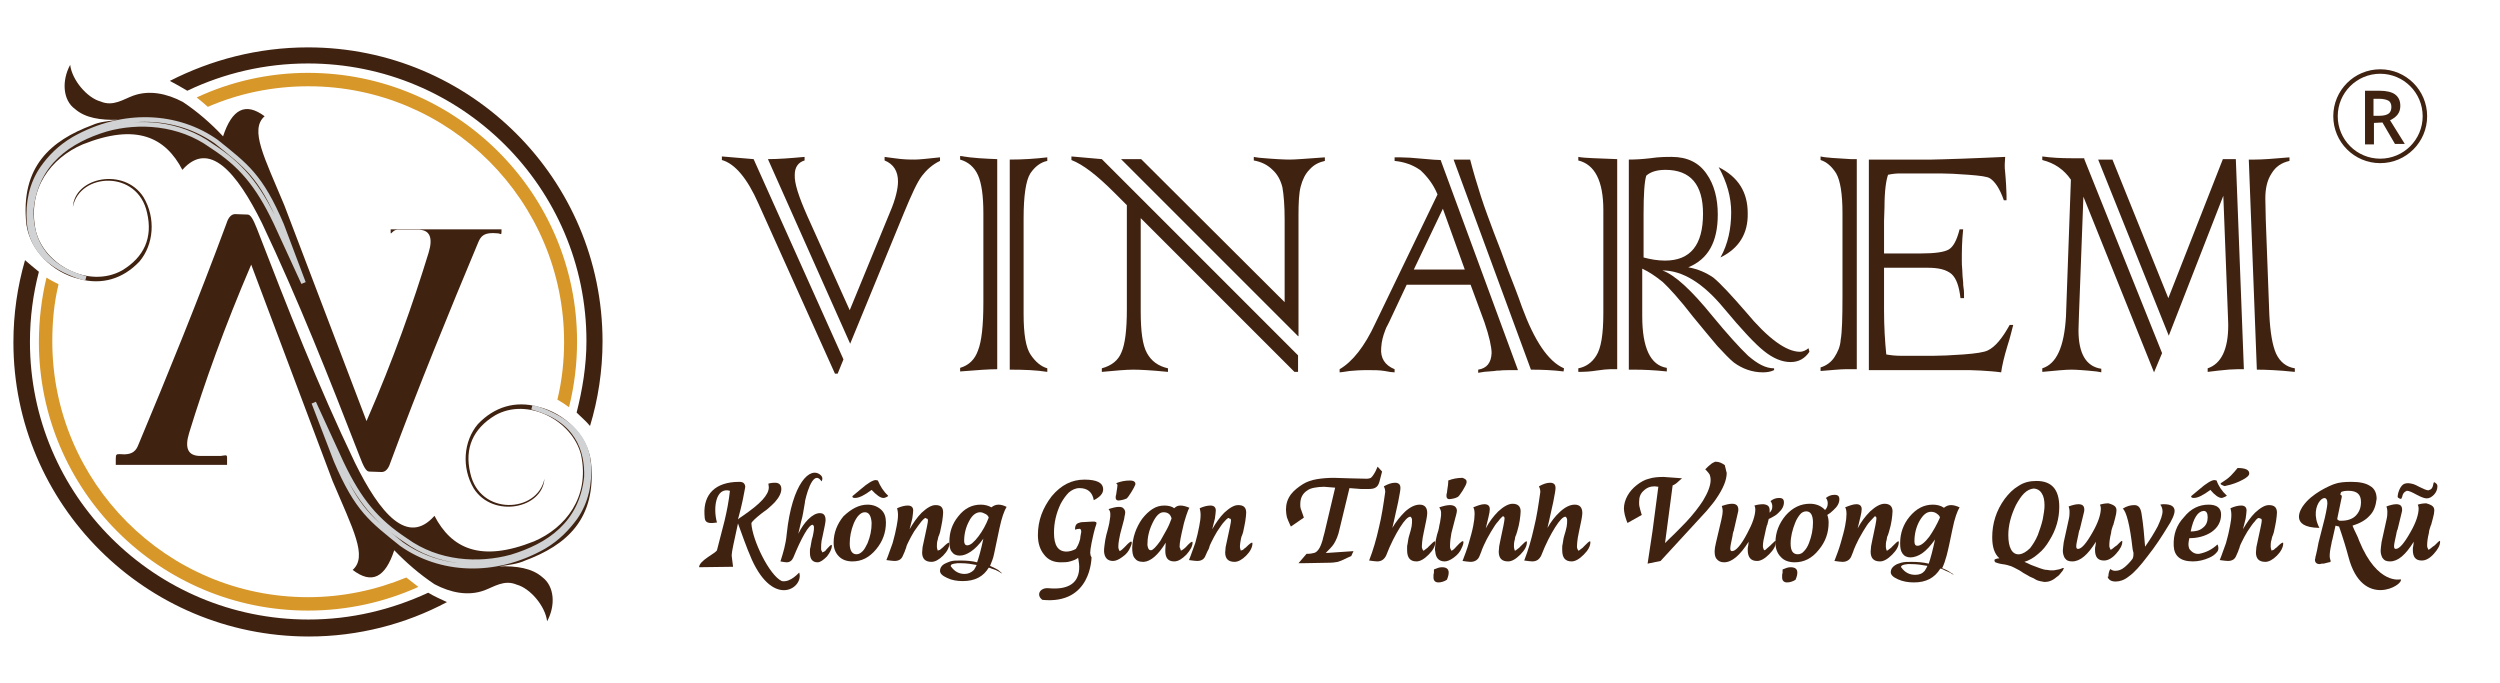
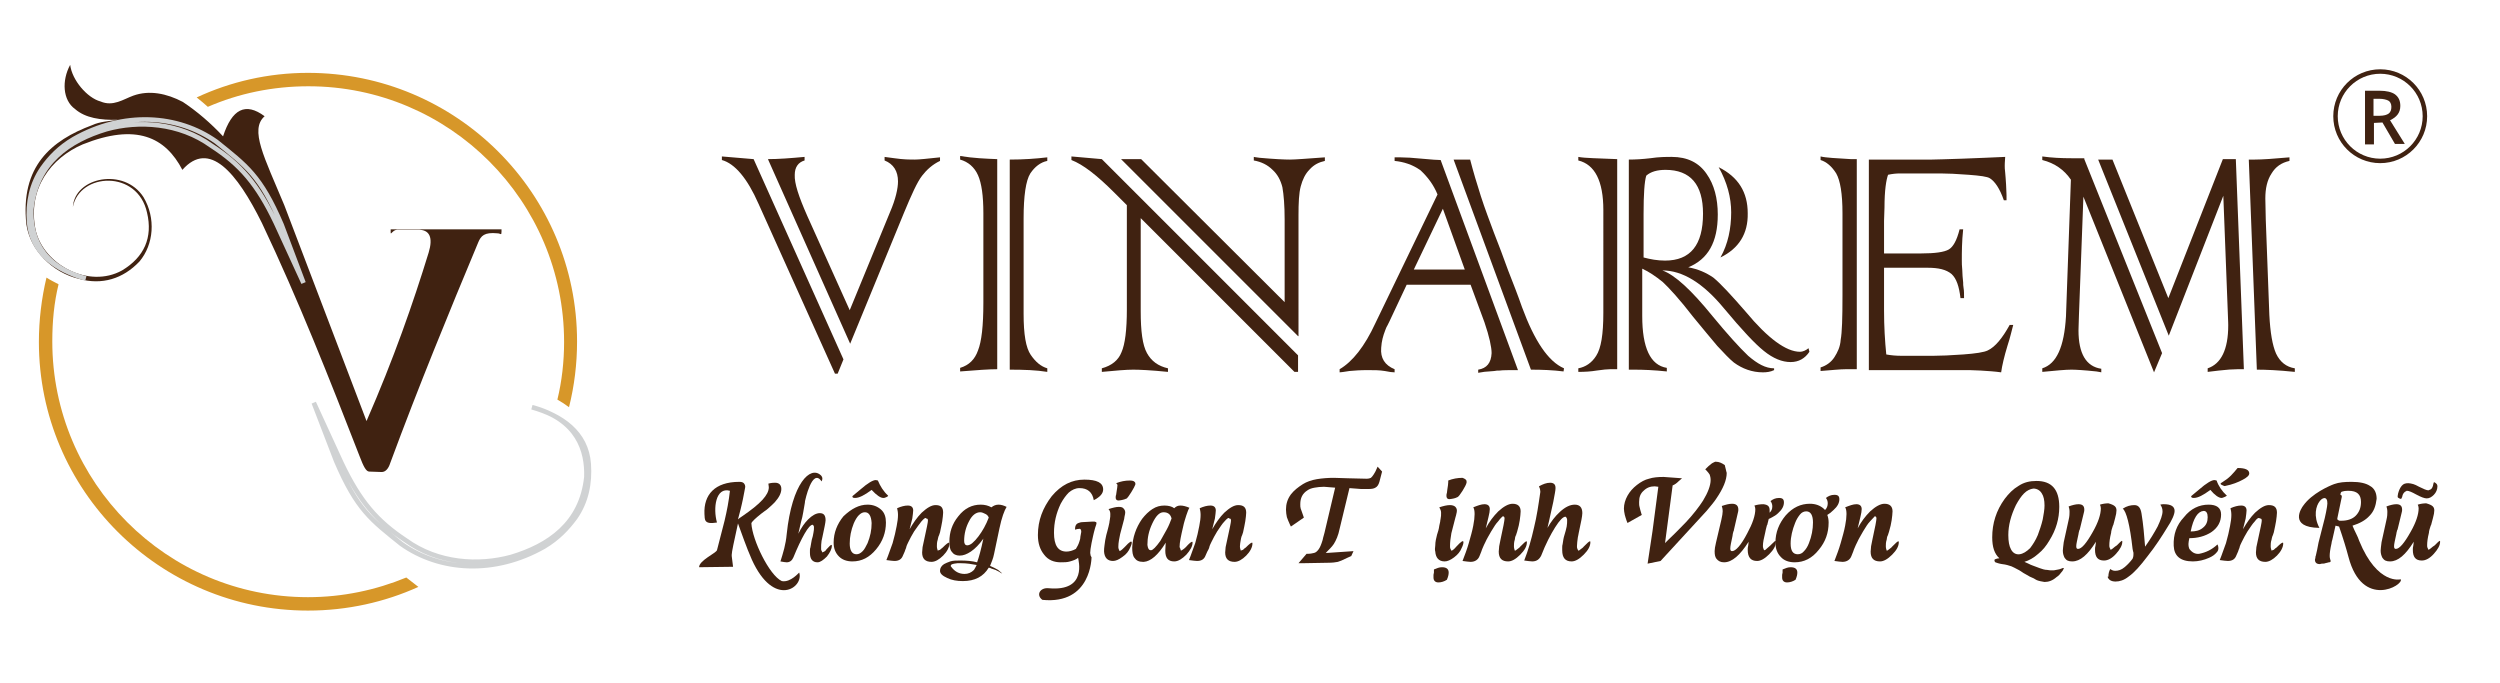
<svg xmlns="http://www.w3.org/2000/svg" version="1.1" id="Layer_1" x="0px" y="0px" viewBox="0 0 559.3 152.9" style="enable-background:new 0 0 559.3 152.9;" xml:space="preserve">
  <style type="text/css">
	.st0{fill:#402211;}
	.st1{fill:none;stroke:#D0D2D3;stroke-width:1.039;stroke-miterlimit:10;}
	.st2{fill:#D79729;}
	.st3{enable-background:new    ;}
	.st4{fill:none;stroke:#402211;stroke-miterlimit:10;}
</style>
  <g>
-     <path class="st0" d="M50.8,104H25.9v-1.4c0-1,0.2-1,0.9-1c3,0.3,3.7-0.9,4.2-2.2c6.6-15.8,13.3-32.2,19.7-49.5c0.4-1.3,1.1-2,1.9-2   l2.8,0.1c0.7,0,1.3,1.2,2.1,3.2c6.8,17.6,13.6,35,21.9,52.3c5.6,11.4,11.8,18.7,17.8,11.9c3.8,7.3,10.3,10.5,22.3,5.7   c7-3,12.5-9.9,10.5-19.3c-1.9-7.7-11.9-13-19.2-8.9c-5,3-6.9,7.4-5.6,12.9c2.1,9.7,15.1,9,16.6,1.3c-0.4,6.7-11.5,8.9-15.8,2.2   c-2.8-4.7-2.3-10.6,0.9-14.4c3.7-3.9,8.4-5.3,13.5-3.9c6,1.4,11,6.5,11.8,12.2c1.4,13-5.6,18.8-14.7,22.2c-1.7,0.8-3.8,1-5.8,1.3   c3.9-0.1,7.3,0.4,9.6,2.4c2.8,2.1,3,6.4,1.1,9.9c-0.4-3.4-3.8-7.4-6.8-8.2c-2.8-1.2-5.1,0.5-7.3,1.3c-3.6,1.3-7.5,0.5-11.1-1.4   c-3.3-2.2-6.3-4.8-9-7.6c-2,6.1-5,7.7-9.3,4.4c3.4-3,0.1-9-4.5-19.9L56.2,59.2c-6,14-10.4,26.3-13.9,37.7c-1,3.3-0.3,5.1,2.5,5.1   h4.6c1-0.1,1.4-0.4,1.4,0.4C50.8,102.3,50.8,104,50.8,104z" />
    <path class="st1" d="M119,91.1c6.7,1.9,12.2,5.7,12.7,12.7c0.3,4.3-0.5,8.4-3,12c-1.7,2.3-3.8,4.6-7,6.5   c-11.1,6.3-23.3,5.5-31.9-0.6c-6.7-5.4-9.9-7.6-14.6-18.6l-5-13l6.2,13.5c4.1,8.6,7.9,13,14.4,17.3c7.2,5.2,16.3,5.7,23.6,3.7   c8.3-2.5,15.7-7.4,16.8-17.9C131.4,100.9,129.3,93.8,119,91.1L119,91.1z" />
    <path class="st0" d="M87.4,51.3h24.8v0.5c0,1-0.2,0.4-0.9,0.4c-3-0.3-3.7,0.6-4.3,2c-6.6,15.8-13.3,32.1-19.7,49.4   c-0.4,1.3-1.1,2-1.9,2l-2.8-0.1c-0.7,0-1.3-1.2-2.1-3.3c-6.8-17.5-13.7-35-21.9-52.3c-5.6-11.3-11.8-18.7-17.8-11.9   c-3.8-7.3-10.3-10.5-22.3-5.7c-7,3-12.5,9.9-10.5,19.3c1.9,7.7,11.9,13,19.3,8.9c5-3,6.9-7.4,5.6-12.9c-2.1-9.7-15.1-9-16.6-1.3   c0.4-6.7,11.5-8.9,15.8-2.2c2.8,4.7,2.3,10.6-0.9,14.4c-3.7,3.9-8.4,5.3-13.5,3.9c-6-1.4-11-6.5-11.8-12.2   c-1.4-13,5.6-18.8,14.7-22.2c1.7-0.8,3.8-0.9,5.8-1.2c-3.9,0.1-7.3-0.4-9.6-2.4c-2.8-2-3-6.4-1.1-9.9c0.4,3.4,3.8,7.4,6.8,8.2   c2.8,1.2,5.1-0.5,7.3-1.3c3.6-1.3,7.5-0.5,11.1,1.4c3.3,2.2,6.3,4.8,9,7.7c2-6.1,5-7.7,9.3-4.5c-3.4,3-0.1,9.1,4.4,19.9L82,94.2   c6.1-14,10.4-26.3,13.9-37.7c1-3.3,0.3-5.2-2.5-5.1h-4.6c-1,0.1-1.4,1.3-1.4,0.6L87.4,51.3z" />
    <path class="st1" d="M19.2,62.3c-6.7-1.9-12.2-5.7-12.7-12.7c-0.3-4.2,0.5-8.4,3-12c1.7-2.4,3.8-4.6,7-6.5   c11.1-6.3,23.3-5.5,31.9,0.6c6.7,5.4,9.9,7.6,14.6,18.6l4.9,13l-6.2-13.5c-4.1-8.6-7.9-13-14.4-17.2c-7.2-5.2-16.3-5.7-23.5-3.7   c-8.3,2.5-15.7,7.5-16.8,17.9C6.8,52.4,8.8,59.5,19.2,62.3L19.2,62.3z" />
-     <path class="st0" d="M68.9,10.6c36.4,0,65.9,29.5,65.9,65.8c0,6.5-1,13-2.8,18.9c-0.9-1.1-2-2-3-3c1.3-5.1,2.2-10.5,2.2-16   c0-34.3-27.9-62.1-62.3-62.1c-9.7,0-18.8,2.2-27,6.1c-1.3-0.8-2.6-1.5-3.9-2.2C47.2,13.4,57.7,10.6,68.9,10.6L68.9,10.6z M8.7,60.8   c-1.3,5-2,10.2-2,15.7c0,34.3,27.9,62.1,62.3,62.1c9.6,0,18.6-2.2,26.8-6c1.3,0.8,2.7,1.4,4.2,2.1c-9.2,4.9-19.8,7.7-30.9,7.7   c-36.6,0-66.1-29.6-66.1-65.8c0-6.4,0.9-12.5,2.6-18.4C6.5,59,7.6,59.9,8.7,60.8L8.7,60.8z" />
    <path class="st2" d="M68.9,16.3c33.2,0,60.2,26.9,60.2,60.1c0,5-0.6,9.9-1.8,14.7c-0.8-0.6-1.7-1.2-2.6-1.7c1-4.1,1.5-8.5,1.5-12.9   c0-31.5-25.6-57.2-57.2-57.2c-8,0-15.6,1.6-22.5,4.6c-0.8-0.7-1.6-1.4-2.5-2.1C51.5,18.3,60,16.3,68.9,16.3L68.9,16.3z M13.1,63.6   c-1,4.1-1.4,8.3-1.4,12.8c0,31.5,25.6,57.2,57.2,57.2c7.8,0,15.2-1.6,22-4.4c0.9,0.7,1.8,1.4,2.7,2.1c-7.5,3.4-15.9,5.3-24.7,5.3   c-33.2,0-60.2-26.9-60.2-60.1c0-4.9,0.6-9.8,1.7-14.4C11.3,62.7,12.2,63.1,13.1,63.6L13.1,63.6z" />
  </g>
  <g>
    <g>
      <g class="st3">
        <path class="st0" d="M168.6,35.6l20.1,44.8l-1.3,3.2h-0.6l-17.1-38c-2.5-5.7-5.3-9-8.2-9.8v-0.8L168.6,35.6z M180.6,48.3     l9.5,21.1l9-21.9c1.3-3,1.8-5.4,1.8-6.9c0-2.3-1-3.9-3-4.7v-0.8c-0.1,0,0.7,0.1,2.2,0.3c2,0.3,3.5,0.3,4.6,0.3     c0.9,0,2.8-0.2,5.6-0.5V36c-1.7,0.8-3,2-4,3.3c-1.1,1.4-2.4,4.3-4.1,8.4l-12,29.2l-18.4-41.3c2.3,0,5-0.2,8.2-0.5v0.8     c-1.4,0.4-2.2,1.5-2.2,3.2C177.7,41,178.7,44,180.6,48.3z" />
      </g>
      <g class="st3">
        <path class="st0" d="M223.1,35.6v47c-1.8,0-4.6,0.2-8.3,0.5v-0.8c2-0.6,3.3-1.9,4-3.9c0.8-2,1.2-5.5,1.2-10.7v-20     c0-3.9-0.4-6.7-1.2-8.5c-0.8-1.8-2.2-3-4-3.5v-0.8C217.8,35.4,220.6,35.5,223.1,35.6z M225.9,82.7v-47c3.1,0,5.9-0.2,8.4-0.5v0.8     c-1.5,0.3-2.8,1.3-3.8,2.8c-1,1.6-1.5,5-1.5,10.1v21.3c0,4.6,0.5,7.6,1.6,9.2c1.1,1.6,2.3,2.6,3.7,3v0.8     C231.9,82.8,229.1,82.7,225.9,82.7z" />
      </g>
      <g class="st3">
        <path class="st0" d="M246.5,35.6l43.9,43.9v3.7h-0.8l-34.4-34.4v20.8c0,4.5,0.4,7.6,1.4,9.4c1,1.8,2.5,2.9,4.7,3.4v0.8     c-3.9-0.4-6.5-0.5-7.8-0.5c-1.5,0-3.9,0.2-7,0.5v-0.8c2.2-0.6,3.7-1.8,4.4-3.6c0.8-1.8,1.2-5,1.2-9.6V45.9l-2.8-2.8     c-3.9-3.9-7-6.3-9.6-7.3v-0.8L246.5,35.6z M290.4,75.2l-39.6-39.6h4.5l32.1,32V49.1c0-3.1-0.2-5.5-0.5-7.2     c-0.4-1.6-1.1-2.9-2.2-3.9c-1.1-1.1-2.5-1.8-4.2-2.1v-0.8c0,0,0.4,0.1,1.3,0.2c3.3,0.3,5.6,0.4,6.8,0.4c1.1,0,3.7-0.2,7.8-0.5V36     c-1.3,0.3-2.4,0.8-3.4,1.9c-1,1-1.6,2.3-2,3.8c-0.4,1.5-0.5,3.7-0.5,6.5V75.2z" />
      </g>
      <g class="st3">
        <path class="st0" d="M329,63.7h-14.3l-3.9,8.3l-0.3,0.6c0,0.1-0.3,0.4-0.6,1.3c-0.5,1.3-0.8,2.4-0.9,3.9c-0.2,2.3,0.8,3.9,3,4.8     v0.7c-0.4,0-1.3-0.1-2.2-0.3c-1.2-0.2-2.4-0.2-3.9-0.2c-1.6,0-2.9,0.1-4,0.2c-1.3,0.2-1.9,0.3-2.2,0.3v-0.7     c2.9-1.7,5.6-5.1,8-10.3l13.9-28.8c-0.9-2.2-2.2-3.9-3.8-5.4c-1.8-1.3-3.8-1.9-5.8-2.1v-0.8h1.3c1.2,0,2.8,0.1,4.8,0.3     c2.2,0.2,3.5,0.3,4.2,0.3l17.3,47c-2.1,0-3.4,0-4.1,0.1c-0.4,0-0.8,0-1.2,0.1c-0.4,0-0.8,0.1-1.2,0.1c-0.5,0-1.3,0.1-2.4,0.3     v-0.7c1.9-0.3,2.9-1.5,3-3.7c0-1.3-0.5-3.7-1.6-6.9L329,63.7z M327.7,60.3l-4.9-13.6l-6.5,13.6H327.7z M342.5,82.7l-17.3-47     c0.6,0,1.3,0,1.8,0c0.5,0,1.3,0,1.9,0c0.7,2.7,1.5,5.4,2.4,8.2c0.9,2.8,1.9,5.4,2.9,8.1c1.1,2.8,2.2,5.7,3.2,8.5     c1.1,2.8,2.2,5.6,3.1,8.2c2.8,7.6,5.9,12.2,9.4,13.7l-0.1,0.7C347.5,82.8,344.9,82.7,342.5,82.7z" />
      </g>
      <g class="st3">
        <path class="st0" d="M361.8,35.6v47h-1.6c-0.6,0-1.6,0.1-3,0.3c-1.2,0.2-2.5,0.3-4.1,0.3v-0.8c1.6-0.3,3-1.2,4-2.8     c1.1-1.7,1.6-4.8,1.6-9.6V47c0-6.5-1.9-10.2-5.6-11.1v-0.8C354.6,35.4,357.5,35.4,361.8,35.6z M365.6,82.7h-1.2v-47     c1.5,0,3.1-0.1,4.8-0.3c2-0.3,3.6-0.3,4.8-0.3c3.5,0,6.1,1.3,7.8,3.8c1.7,2.4,2.5,5.5,2.5,9.1c0,6.2-2.2,10-6.6,11.8     c2.2,0.4,4,1.2,5.6,2.3c1.6,1.3,4,3.9,7.3,7.7c4.9,5.9,9,8.9,12.1,8.9c0.6,0,1.3-0.3,1.9-0.8l0.2,0.8c-1,1.5-2.4,2.3-4.2,2.3     c-1.9,0-3.9-0.8-6-2.5c-2-1.6-4.9-4.7-8.9-9.5c-4.7-5.7-9.3-8.5-13.8-8.5c2.8,1,6.5,4.4,11.2,10.2c3.3,4,6,7,8,8.9     c2.1,1.8,3.9,2.8,5.8,2.8v0.4c-0.8,0.4-1.7,0.5-2.5,0.5c-2.4,0-4.6-0.8-6.5-2.2c-1-0.8-2.2-2.1-3.7-3.7c-1.4-1.7-3.3-3.9-5.4-6.5     c-3-3.9-5.4-6.5-6.8-7.8c-1.6-1.3-3.1-2.3-4.6-3v10.6c0,7.1,1.8,11,5.5,11.6v0.8C370.1,82.8,367.6,82.7,365.6,82.7z M367.7,47.9     v9.7c1.5,0.4,3.1,0.7,4.8,0.7c5.7,0,8.5-3.5,8.5-10.5c0-6.5-2.8-9.8-8.4-9.8c-1.8,0-3.3,0.4-4.3,1.3     C367.9,40.6,367.7,43.4,367.7,47.9z M384.9,57.6c1.7-3,2.4-6.5,2.4-10.1c0-3.3-0.9-6.7-2.8-10.1c4.4,2.2,6.5,5.6,6.5,10.3     C391.1,52.3,389,55.6,384.9,57.6z" />
        <path class="st0" d="M414.1,35.6h1.3v47h-2.5c-1.2,0-3,0.2-5.6,0.4v-0.8c1.3-0.4,2.4-1.2,3.1-2.3c0.7-1.1,1.3-2.3,1.4-3.9     c0.3-1.6,0.4-4.8,0.4-9.9V47.7c0-4.4-0.5-7.3-1.4-8.9c-1-1.6-2.2-2.6-3.5-3v-0.8C408.5,35.3,410.9,35.4,414.1,35.6z M418.1,82.7     v-47h14.1c1,0,3.3-0.1,6.8-0.2c3.5-0.1,6.7-0.3,9.6-0.4c-0.1,1.3-0.1,1.8-0.1,2c0,0.3,0,0.8,0.1,1.5c0.1,0.7,0.1,1.6,0.2,2.7     c0.1,1.9,0.1,2.7,0.1,2.3v1.2h-0.6c-0.9-2.6-2-4.2-3.1-4.9c-0.6-0.4-2.2-0.6-4.8-0.8c-2.7-0.2-4.7-0.3-6.3-0.3h-9     c-0.9,0-1.8,0.1-2.7,0.3c-0.4,1.1-0.8,3.4-0.8,7.3l-0.1,3v7.3h8.3c3.1,0,5.2-0.3,6.2-0.9c1-0.6,1.8-2.1,2.4-4.5h0.8     c-0.3,2.8-0.3,5.2-0.3,6.9c0,0.6,0,1.3,0.1,2.2c0,0.8,0.1,1.8,0.2,2.8c0,0.3,0,0.8,0.1,1.3c0.1,0.5,0.1,1.3,0.1,2.2h-0.8     c-0.3-2.6-0.9-4.4-2-5.4c-1.2-1-2.9-1.4-5.4-1.4h-9.7v9.5c0,3.7,0.2,6.9,0.5,9.9c1.1,0.2,2.2,0.3,3.4,0.3h7.1     c1.6,0,3.9-0.1,6.7-0.3s4.7-0.5,5.5-0.9c1.7-0.8,3.3-2.8,4.9-5.7h0.8c-0.3,1-0.6,2.6-1.3,4.7c-0.7,2.3-1.2,4.4-1.4,5.9     c-1.4-0.2-3-0.3-4.6-0.4c-1.6-0.1-3-0.1-4.1-0.1h-20.9L418.1,82.7L418.1,82.7z" />
        <path class="st0" d="M466.3,35.6L483.7,79l-1.8,4.3L466.1,44l-1,26.6c-0.1,2.7-0.1,3.9-0.1,3.3c0,5.2,1.7,8.1,5.1,8.6v0.8     c0,0-0.4-0.1-1.1-0.2c-2.8-0.3-4.7-0.4-5.6-0.4c-1.3,0-3.4,0.2-6.5,0.5v-0.8c3.2-1,4.9-4.8,5.3-11.6l1.1-30.6     c-1.5-2.2-3.6-3.7-6.4-4.4v-0.8c2.1,0.3,4.3,0.4,6.5,0.4H466.3z M485.1,66.7l12.2-31.1h2.9l1.8,47h-1.4c-1.1,0-2.4,0.1-4.2,0.3     l-2.5,0.3v-0.8c3-1,4.6-4.2,4.6-9.6c0,0.1,0-0.9-0.1-3l-1-26l-12.2,31.3l-15.8-39.4h3.2L485.1,66.7z M504.9,82.7l-1.8-47h1.3     c1.8,0,4.4-0.2,7.8-0.5v0.8c-1.8,0.4-3.1,1.3-4,2.8c-1,1.5-1.4,3.4-1.4,5.6l0.1,4.8l0.8,21.3c0.2,3.9,0.7,6.8,1.5,8.6     c0.9,1.9,2.3,3,4.2,3.3v0.8C509.6,82.8,506.8,82.7,504.9,82.7z" />
      </g>
    </g>
    <g>
      <g>
        <g class="st3">
          <path class="st0" d="M531.1,27.5v4.8h-2v-12h3.3c1.5,0,2.7,0.3,3.4,0.8c0.8,0.6,1.2,1.4,1.2,2.6c0,1.5-0.8,2.5-2.3,3.2l3.3,5.3      h-2.2l-2.8-4.8L531.1,27.5L531.1,27.5L531.1,27.5z M531.1,25.9h1.3c0.9,0,1.6-0.2,2-0.5c0.4-0.3,0.6-0.8,0.6-1.5      s-0.3-1.2-0.7-1.4s-1.1-0.4-2-0.4h-1.3V25.9L531.1,25.9z" />
        </g>
      </g>
      <circle class="st4" cx="532.5" cy="26" r="10" />
    </g>
  </g>
  <g>
    <g>
      <path id="XMLID_2291_" class="st0" d="M461.6,127.1c0.1-0.1,0.2,0,0.1,0.1c-0.1,0.2-0.2,0.5-0.5,0.8c-0.3,0.4-0.6,0.8-1.1,1.1    c-0.9,0.8-1.8,1.1-2.7,1.1c-0.6-0.1-1.2-0.2-1.7-0.4c-0.2-0.1-0.4-0.2-0.7-0.4l-0.9-0.4c-0.4-0.2-0.8-0.5-1.4-0.8l-0.6-0.4    c-0.3-0.2-0.5-0.3-0.7-0.4c-0.5-0.3-1-0.5-1.4-0.7c-0.6-0.2-1.2-0.4-2.1-0.5c-0.7-0.1-1.2-0.3-1.5-0.4c-0.1-0.1-0.2-0.2-0.2-0.5    c0-0.1,0.1-0.2,0.2-0.2c0.2-0.1,0.6-0.2,0.9-0.2c-1.1-1-1.6-2.5-1.6-4.7c0-3.1,0.9-6,2.8-8.6c0.9-1.2,1.9-2.2,3.1-2.9    c1.2-0.8,2.5-1.1,4-1.1c3.4,0,5.1,1.9,5.1,5.8c0,2.6-0.7,5.1-2.2,7.5c-0.7,1.2-1.5,2.2-2.5,3c-1,0.9-2.1,1.5-3.1,1.8l0.9,0.4    c0.4,0.2,0.6,0.3,0.9,0.4l0.8,0.3l0.8,0.3c0.6,0.2,1.1,0.4,1.7,0.4c0.4,0.1,0.8,0.1,1.1,0.1c0.3,0,0.6,0,0.9-0.1    c0.4-0.1,0.7-0.1,0.9-0.2c0.1,0,0.2-0.1,0.3-0.1c0.1,0,0.1-0.1,0.1-0.1L461.6,127.1z M452.8,110.4c-0.6,0.6-1.2,1.5-1.8,2.6    c-1.1,2.3-1.7,4.5-1.7,6.7c0,1.4,0.2,2.5,0.6,3.2c0.4,0.8,1.1,1.2,1.9,1.1c0.8-0.1,1.6-0.6,2.4-1.4c0.6-0.8,1.2-1.7,1.7-2.9    c0.4-1.1,0.8-2.2,1.1-3.5c0.2-1.1,0.4-2.2,0.4-3.1c0-1.2-0.2-2.1-0.6-2.7c-0.4-0.7-1.1-1.1-1.9-1.1    C454.2,109.4,453.5,109.7,452.8,110.4z" />
      <path id="XMLID_2289_" class="st0" d="M473.5,114.2c0,0.4-0.1,1-0.3,1.7l-0.4,1.5c0,0.1-0.1,0.1-0.1,0.2c-0.2,0.6-0.4,1.2-0.4,1.6    c-0.3,1.2-0.4,2.1-0.4,2.8c0,0.2,0,0.4,0.1,0.6c0.1,0.1,0.1,0.3,0.2,0.4c0.2-0.1,0.4-0.2,0.6-0.4c0.2-0.2,0.5-0.4,0.8-0.6l0.4-0.4    c0.1-0.1,0.2-0.2,0.3-0.3c0.2-0.2,0.4-0.3,0.4-0.3c0.1,0,0.1,0.1,0.1,0.2c0,0.8-0.5,1.7-1.4,2.7s-1.8,1.5-2.7,1.5    c-1.4,0-2-0.8-2-2.4c0-0.3,0-0.6,0.1-0.9c0-0.2,0.1-0.5,0.1-0.9c-1.8,2.9-3.5,4.4-5.3,4.4c-0.8,0-1.3-0.2-1.7-0.8    c-0.2-0.4-0.4-0.9-0.4-1.6c0-0.4,0.1-1,0.2-1.9l1.1-5c0.2-0.8,0.2-1.4,0.2-1.8c0-0.5-0.1-0.9-0.2-1.2c0.8-0.3,1.6-0.5,2.2-0.5    c0.9,0,1.3,0.4,1.3,1.2c0,0.2,0,0.4-0.1,0.7l-0.9,3.7c0,0.1-0.1,0.2-0.1,0.2c-0.1,0.4-0.2,0.7-0.2,0.9c-0.3,1.4-0.5,2.2-0.5,2.7    c0,0.4,0.1,0.6,0.4,0.6c0.8,0,1.9-1.3,3.3-3.8c1.2-2.1,1.8-3.9,1.8-5.3c0-0.3-0.1-0.6-0.2-0.8c0.6-0.2,1.3-0.3,1.9-0.3    C473.1,113,473.5,113.4,473.5,114.2z" />
      <path id="XMLID_2287_" class="st0" d="M471.7,128.8c0-0.4,0.1-0.9,0.4-1.5c0.3,0.2,0.6,0.4,1.1,0.4c0.7,0,1.4-0.2,2.1-0.8    c0.6-0.5,1.2-1.1,1.8-1.9c0.1-0.2,0.2-0.5,0.2-1.1c0-0.2,0-0.4-0.1-0.6l-0.1-0.5c-0.6-5.4-1.4-8.4-2.2-9c0.9-0.6,1.8-0.8,2.6-0.8    c0.9,0,1.4,0.6,1.6,1.9c0.4,2.4,0.6,4.9,0.8,7.4c1.2-1.7,2.1-3.2,2.8-4.5c0.7-1.5,1.1-2.6,1.1-3.4c0-0.6-0.2-1.1-0.5-1.5    c0.3-0.1,0.5-0.1,0.8-0.1c1.6,0,2.4,0.5,2.4,1.5c0,0.7-0.5,2-1.7,3.8c-1.1,1.8-2.5,4-4.4,6.4c-1.6,2.1-2.9,3.6-4.2,4.5    c-1,0.8-2,1.1-2.9,1.1c-1,0-1.6-0.4-1.8-1.1C471.7,129.1,471.7,129,471.7,128.8z" />
      <path id="XMLID_2282_" class="st0" d="M496.1,121.8c0.1,0.2,0.2,0.5,0.2,0.8c0,0.4-0.1,0.7-0.4,1c-0.4,0.5-1,0.9-1.7,1.2    c-1.1,0.5-2.4,0.8-3.6,0.8c-2.8,0-4.2-1.2-4.3-3.5c-0.1-2.5,0.6-4.6,2.3-6.4c1.5-1.9,3.4-2.8,5.5-2.8c1.8,0,2.8,0.7,2.8,2.2    c0,1.6-0.7,2.9-2.1,3.9c-1.5,1-3.2,1.4-5,1.4c-0.1,0.5-0.2,0.9-0.2,1.3c0,0.5,0.1,0.9,0.2,1.1c0.6,0.8,1.3,1.2,2.2,1.1    C493.5,123.6,494.8,123,496.1,121.8z M490.1,118.9c1.1,0,2-0.2,2.7-0.8c0.8-0.6,1.1-1.4,1.1-2.4c0-0.9-0.3-1.4-0.9-1.4    C491.7,114.4,490.7,115.9,490.1,118.9z M497.4,111.3c-0.1,0-0.2,0.1-0.3,0.1H497c-0.6,0-1.5-0.6-2.5-1.8c-1.6,1.2-2.8,1.8-3.7,1.8    c-0.4,0-0.6-0.1-0.6-0.4l1.8-1.5c1.6-1.4,2.8-2.1,3.4-2.1c0.2,0,0.4,0.1,0.5,0.1c0.4,1.2,1.2,2.4,2.3,3.4    C497.9,111.1,497.7,111.2,497.4,111.3z M496.8,108.2c0-0.1,0.1-0.2,0.2-0.2c0.8-0.5,1.5-1,2.1-1.6c0.5-0.5,0.9-1,1.5-1.7    c1.7,0,2.6,0.4,2.6,1.2c0,0.5-0.5,0.9-1.4,1.4c-1.1,0.6-2.4,1.1-3.9,1.4c-0.2,0.1-0.4,0-0.6-0.1    C496.9,108.4,496.8,108.4,496.8,108.2z" />
      <path id="XMLID_2280_" class="st0" d="M504.4,116.7c-0.5,0.5-0.9,1.2-1.6,2.2c-0.5,0.8-0.9,1.6-1.3,2.4c-0.2,0.4-0.4,0.8-0.5,1.3    c-0.1,0.2-0.2,0.5-0.3,0.8l-0.4,0.9c-0.3,0.8-0.9,1.2-1.9,1.2c-0.4,0-1-0.1-1.8-0.2c0.5-1.2,0.9-2.5,1.4-3.8    c0.4-1.4,0.7-2.7,0.9-3.8c0.2-1,0.3-1.8,0.3-2.5c0-0.6-0.1-1.1-0.2-1.5c0.9-0.4,1.7-0.6,2.4-0.6c0.8,0,1.2,0.4,1.2,1.1    c0,0.4-0.1,1-0.2,1.8l-0.6,2.4c0.8-1.4,1.7-2.7,2.7-3.7c1.2-1.1,2.2-1.7,3.1-1.7c1.2,0,1.8,0.5,1.8,1.7c0,0.5-0.1,1.1-0.2,1.9    c-0.1,0.7-0.3,1.5-0.5,2.5l-0.2,0.6c0,0.1-0.1,0.2-0.1,0.2c-0.1,0.4-0.2,0.6-0.2,0.8c-0.2,0.6-0.2,1.1-0.2,1.5s0.1,0.7,0.2,1    c0.1-0.1,0.3-0.1,0.5-0.2c0.2-0.2,0.4-0.4,0.6-0.5c0.8-0.8,1.2-1.1,1.4-1.1c0.1,0,0.1,0.1,0.1,0.2c0,0.8-0.5,1.8-1.4,2.7    c-0.9,0.9-1.8,1.4-2.6,1.4c-1.4,0-2.1-0.7-2.1-2.1c0-0.4,0.1-0.8,0.1-1.2l0.3-1.4c0.6-2.7,0.9-4.2,0.9-4.5c0-0.4-0.1-0.5-0.4-0.5    C505.3,115.7,504.9,116,504.4,116.7z" />
      <path id="XMLID_2277_" class="st0" d="M530.1,115.4c-0.9,1-2.2,1.7-3.8,2.2c0.5,1.3,1.2,2.4,1.5,3.4c4.1,10,9.3,8.6,9.3,8.6    c0.7,1.3-8.6,6.8-11.7-5c-0.5-1.9-1.2-4.2-2.1-6.8c-0.3-0.1-0.5-0.1-0.8-0.2l-0.7,3.1c-0.1,0.4-0.2,0.6-0.2,0.9    c-0.3,1.3-0.4,2.2-0.4,2.7c0,0.2,0,0.5,0.1,0.8l0.1,0.3c0,0.1,0,0.2,0,0.2c0,0.1-0.1,0.2-0.4,0.2c-0.2,0.1-0.5,0.1-0.8,0.2    c-0.2,0.1-0.5,0.1-0.8,0.1l-0.4,0.1c-0.8,0-1.1-0.4-1.1-1l0.1-0.4c0-0.2,0-0.3,0.1-0.5c0.2-0.8,0.4-1.8,0.6-2.9l1.4-5.5    c0.2-0.9,0.4-1.8,0.5-2.5c0.8-4.5-4.5-0.6-1.7,4.7c-7-0.1-4-4.5-3.6-5c1.9-2.7,5.8-4.4,6.9-4.8c1.1-0.4,2.3-0.5,3.9-0.5    c1.8,0,3.2,0.3,4.1,0.9c1.1,0.6,1.5,1.7,1.5,2.9C531.5,113.2,531.1,114.4,530.1,115.4z M522.9,116c0,0.2,0.1,0.4,0.3,0.4    c0.1,0.1,0.2,0.1,0.3,0.1h0.3c1.4,0,2.5-0.4,3.2-1.1c0.8-0.8,1.2-1.8,1.2-3.1c0-1.7-0.9-2.5-2.8-2.5c-0.8,0-1.2,0.1-1.5,0.2    c-0.2,0.1-0.3,0.4-0.3,0.7c0.1,0,0.2,0.1,0.2,0.1c0.1,0.1,0.1,0.1,0.1,0.2c0,0.1,0,0.2,0,0.2L522.9,116z" />
      <path id="XMLID_2274_" class="st0" d="M544.6,114.2c0,0.4-0.1,1-0.3,1.7l-0.4,1.5c0,0.1-0.1,0.1-0.1,0.2c-0.2,0.6-0.4,1.2-0.4,1.6    c-0.3,1.2-0.4,2.1-0.4,2.8c0,0.2,0,0.4,0.1,0.6c0.1,0.1,0.1,0.3,0.2,0.4c0.2-0.1,0.4-0.2,0.6-0.4c0.2-0.2,0.5-0.4,0.8-0.6l0.4-0.4    c0.1-0.1,0.2-0.2,0.3-0.3c0.2-0.2,0.4-0.3,0.4-0.3c0.1,0,0.1,0.1,0.1,0.2c0,0.8-0.5,1.7-1.4,2.7s-1.8,1.5-2.7,1.5    c-1.4,0-2-0.8-2-2.4c0-0.3,0-0.6,0.1-0.9c0-0.2,0.1-0.5,0.1-0.9c-1.8,2.9-3.5,4.4-5.3,4.4c-0.8,0-1.3-0.2-1.7-0.8    c-0.2-0.4-0.4-0.9-0.4-1.6c0-0.4,0.1-1,0.2-1.9l1.1-5c0.2-0.8,0.2-1.4,0.2-1.8c0-0.5-0.1-0.9-0.2-1.2c0.8-0.3,1.6-0.5,2.2-0.5    c0.9,0,1.3,0.4,1.3,1.2c0,0.2,0,0.4-0.1,0.7l-0.9,3.7c0,0.1-0.1,0.2-0.1,0.2c-0.1,0.4-0.2,0.7-0.2,0.9c-0.3,1.4-0.5,2.2-0.5,2.7    c0,0.4,0.1,0.6,0.4,0.6c0.8,0,1.9-1.3,3.3-3.8c1.2-2.1,1.8-3.9,1.8-5.3c0-0.3-0.1-0.6-0.2-0.8c0.6-0.2,1.3-0.3,1.9-0.3    C544.2,113,544.6,113.4,544.6,114.2z M544.5,110.7c-0.5,0.5-1,0.8-1.6,0.8c-0.5,0-1.3-0.3-2.4-0.9c-0.9-0.5-1.6-0.8-2-0.8h-0.1    l-0.1,0.1c-0.4,0.1-0.8,0.6-0.9,1.3l-0.2,0.4h-0.1c-0.2,0-0.3-0.1-0.5-0.2s-0.2-0.2-0.2-0.4l0.1-0.6c0.2-0.7,0.4-1.2,0.8-1.7    c0.4-0.5,0.9-0.6,1.5-0.6c0.3,0,0.7,0.1,1.1,0.2c0.3,0.1,0.8,0.3,1.3,0.6c1,0.5,1.7,0.8,2.1,0.8l0.2-0.1c0.5-0.1,0.8-0.6,0.9-1.4    l0.1-0.3h0.1c0.1,0,0.1,0,0.2,0.1c0.3,0.2,0.5,0.4,0.5,0.8C545.3,109.5,545,110.2,544.5,110.7z" />
    </g>
    <g>
      <path id="XMLID_2314_" class="st0" d="M178.8,128.1c1.1,3.3-5.6,8.1-10.6-2.9c-1.2-2.7-2.4-6.2-3.1-8.1c-0.9,4.1-1.4,6.4-1.4,7    c0,0.1,0,0.2,0,0.3l0.3,2.4l-7.6,0.1c0-1.5,3.7-3.1,4-3.8l1.7-6.6c0.3-1.2,0.5-2.3,0.7-3.3c0.2-1.2,0.4-2.3,0.5-3.4    c-3.2-0.9-3.8,3.9-2.9,7.1c-3,0.5-2.7-0.7-2.8-1.9c-0.2-4.3,2.3-7.2,7.8-7.2c0.5,0,0.8,0.1,1,0.3c0.2,0.2,0.4,0.6,0.3,1    c-0.1,0.4-0.2,1.2-0.5,2.6c-0.2,0.8-0.3,1.5-0.5,2.2c-0.2,0.8-0.4,1.6-0.6,2.3c0.2-0.2,0.5-0.4,0.8-0.6c2.2-1.5,3.7-2.7,4.7-3.8    c0.9-1,1.4-1.9,1.4-2.8c0-0.3-0.1-0.6-0.1-0.8c0.7-0.2,1.2-0.2,1.5-0.2c0.9,0,1.4,0.5,1.4,1.4c0,0.9-0.5,1.9-1.5,3    c-0.4,0.4-0.8,0.8-1.5,1.4c-0.2,0.2-0.5,0.4-0.8,0.6l-0.8,0.6c-0.6,0.5-1.1,0.9-1.4,1.2c-0.4,0.4-0.7,0.7-0.7,0.9    c0.2,3.7,4,11.6,6.8,12.9C176.9,130.4,178.8,128,178.8,128.1z" />
      <path id="XMLID_2310_" class="st0" d="M194.1,112.9c1.2,0,2.2,0.4,3,1.1c0.8,0.7,1.1,1.7,1.1,2.9c0,2.2-0.7,4.2-2.2,6    c-1.5,1.8-3.2,2.7-5.3,2.7c-1.3,0-2.3-0.4-3-1.1c-0.8-0.8-1.2-1.8-1.2-3.1c0-2.2,0.8-4.2,2.2-5.9    C190.5,113.8,192.2,112.9,194.1,112.9z M193.5,114.6c-0.5,0-0.9,0.2-1.4,0.7c-0.4,0.4-0.8,1.1-1.1,1.8c-0.6,1.5-0.9,3-0.9,4.5    c0,1.5,0.5,2.4,1.5,2.4c0.5,0,0.9-0.2,1.4-0.7c0.4-0.4,0.7-1,1.1-1.8c0.6-1.5,0.9-2.9,0.9-4.5    C194.9,115.4,194.4,114.6,193.5,114.6z M198.1,111.3c-0.1,0-0.2,0.1-0.3,0.1h-0.2c-0.6,0-1.5-0.6-2.6-1.8    c-1.6,1.2-2.8,1.8-3.7,1.8c-0.5,0-0.6-0.1-0.6-0.4l1.8-1.5c1.6-1.4,2.8-2.1,3.4-2.1c0.2,0,0.4,0.1,0.5,0.1    c0.5,1.2,1.2,2.4,2.3,3.4C198.6,111.1,198.4,111.2,198.1,111.3z" />
      <path id="XMLID_2308_" class="st0" d="M206.1,116.7c-0.4,0.5-0.9,1.2-1.6,2.2c-0.5,0.8-0.9,1.6-1.3,2.4c-0.2,0.4-0.4,0.8-0.5,1.3    c-0.1,0.2-0.2,0.5-0.3,0.8l-0.4,0.9c-0.3,0.8-0.9,1.2-1.9,1.2c-0.4,0-1-0.1-1.8-0.2c0.5-1.2,0.9-2.5,1.4-3.8    c0.4-1.4,0.7-2.7,0.9-3.8c0.2-1,0.3-1.8,0.3-2.5c0-0.6-0.1-1.1-0.2-1.5c0.9-0.4,1.7-0.6,2.4-0.6c0.8,0,1.2,0.4,1.2,1.1    c0,0.4-0.1,1-0.2,1.8l-0.6,2.4c0.8-1.4,1.7-2.7,2.7-3.7c1.2-1.1,2.2-1.7,3.1-1.7c1.2,0,1.7,0.5,1.7,1.7c0,0.5-0.1,1.1-0.2,1.9    c-0.1,0.7-0.3,1.5-0.5,2.5l-0.2,0.6c0,0.1-0.1,0.2-0.1,0.2c-0.1,0.4-0.2,0.6-0.2,0.8c-0.2,0.6-0.2,1.1-0.2,1.5s0.1,0.7,0.2,1    c0.1-0.1,0.3-0.1,0.5-0.2c0.2-0.2,0.5-0.4,0.6-0.5c0.8-0.8,1.2-1.1,1.4-1.1c0.1,0,0.1,0.1,0.1,0.2c0,0.8-0.5,1.8-1.4,2.7    c-0.9,0.9-1.8,1.4-2.6,1.4c-1.4,0-2.1-0.7-2.1-2.1c0-0.4,0.1-0.8,0.1-1.2l0.3-1.4c0.6-2.7,0.9-4.2,0.9-4.5c0-0.4-0.1-0.5-0.4-0.5    C207.1,115.7,206.7,116,206.1,116.7z" />
      <path id="XMLID_2304_" class="st0" d="M224,128.1c0.1,0.1,0.2,0.2,0.2,0.2c-0.1,0-0.2-0.1-0.4-0.2l-0.3-0.2l-0.6-0.3    c-0.1-0.1-0.3-0.1-0.5-0.2l-0.6-0.2c-0.2-0.1-0.4-0.2-0.6-0.2c-1.2,2-3.1,3-5.8,3c-1.3,0-2.5-0.2-3.5-0.7c-1.1-0.5-1.6-1-1.6-1.6    c0-0.6,0.3-1.1,0.9-1.5c0.4-0.2,0.8-0.4,1.4-0.6c0.6-0.2,1.4-0.2,2.2-0.2c1.4,0,2.7,0.1,3.8,0.4c0.4-1.1,0.9-2.9,1.4-5.3    c-0.9,1.3-1.9,2.3-2.8,2.9c-0.9,0.6-1.7,0.9-2.5,0.9c-0.8,0-1.4-0.3-1.8-0.9c-0.4-0.5-0.5-1.3-0.5-2.2c0-2.1,0.6-4,2-5.7    c1.4-1.8,3.1-2.6,5-2.6c0.9,0,1.7,0.2,2.4,0.6c0.5-0.4,1-0.6,1.6-0.6s1.2,0.2,1.8,0.5c-0.5,0.8-1.1,2.4-1.6,4.8    c-0.5,2.3-0.9,4.2-1.2,5.7c-0.2,1.1-0.6,1.9-0.9,2.7c0.7,0.3,1.3,0.6,1.8,0.9L224,128.1z M218.5,126.4c-1.1-0.2-2.2-0.4-3.6-0.4    h-0.7l-0.7,0.1c-0.5,0.1-0.8,0.2-0.8,0.5c0,0.1,0,0.1,0.1,0.2c0.8,1.1,1.8,1.6,3,1.6c0.8,0,1.5-0.3,2.1-0.9    C218.1,127.2,218.3,126.8,218.5,126.4z M218.9,120c0.9-1.2,1.7-2.6,2.3-4.2c-0.1-0.3-0.3-0.6-0.7-0.8s-0.8-0.4-1.2-0.4    c-0.9,0-1.8,0.6-2.5,2c-0.7,1.3-1.1,2.8-1.1,4.4c0,0.6,0.2,1,0.7,1C217.1,122,217.9,121.3,218.9,120z" />
      <path id="XMLID_2302_" class="st0" d="M241.2,124.8c-0.5,0.4-1.1,0.6-1.8,0.8c-0.6,0.2-1.4,0.2-2.1,0.2c-1.5,0-2.8-0.5-3.7-1.7    c-0.9-1.1-1.4-2.5-1.4-4.4c0-3.3,1.1-6.1,3.1-8.7c2.1-2.5,4.5-3.7,7.3-3.7c2.8,0,4.2,0.7,4.2,2.2c0,0.9-0.7,1.7-2.1,2.4    c-0.3-1.8-1.4-2.7-3.2-2.7c-0.9,0-1.7,0.4-2.4,1c-0.6,0.6-1.2,1.4-1.8,2.5c-1,2.1-1.5,4.2-1.5,6.5c0,2.8,0.9,4.2,2.8,4.2    c0.6,0,1.4-0.2,2.1-0.6c0.3-0.5,0.6-1,0.8-1.7c0.1-0.3,0.2-0.6,0.2-1l0.2-1.1c0-0.4-0.1-0.6-0.3-0.7c-0.4,0-0.8,0.1-1.1,0.2    c0-0.8,0.2-1.3,0.8-1.5c0.2-0.1,0.6-0.2,1.1-0.2l1.8-0.1c0.3,0,0.5,0,0.7,0c0.3,0.1,0.4,0.1,0.4,0.3c0,0.1,0,0.3-0.1,0.5l-0.2,0.6    c-0.4,1.4-0.6,2.5-0.8,3.4c-0.2,1-0.3,1.8-0.3,2.2c0,0.2,0.1,0.4,0.1,0.6l0.1,0.2c0,0.1,0.1,0.1,0.1,0.1c0,0.1,0,10.7-11,9.6    c-1.5-1.1-0.5-2.8,1.4-2.6C243.4,132.4,241.2,125.2,241.2,124.8z" />
      <path id="XMLID_2299_" class="st0" d="M251.7,122.3c1-1.1,1.5-1.4,1.5-0.9c0,0.2-0.1,0.6-0.4,1.2c-0.3,0.7-0.8,1.4-1.7,2    c-0.8,0.6-1.5,0.9-2.1,0.9c-1.2,0-1.9-0.7-2-2.1c0-0.4,0-0.8,0.1-1.4c0.1-0.8,0.2-1.5,0.4-2.3c0.2-0.6,0.3-1.2,0.5-1.9l0.2-0.9    c0-0.1,0-0.1,0-0.1l0.1-0.6c0.1-0.4,0.1-0.8,0.1-1.2c0-0.4-0.1-0.8-0.4-1.1c0.9-0.3,1.7-0.5,2.3-0.5c0.5,0,0.9,0.1,1.1,0.4    c0.3,0.3,0.4,0.7,0.3,1.2c-0.1,0.5-0.2,0.9-0.2,1.1l-0.9,3.4c-0.2,1-0.4,1.9-0.4,2.8c0,0.2,0,0.4,0.1,0.6c0.1,0.1,0.1,0.3,0.2,0.4    C250.9,123.1,251.2,122.8,251.7,122.3z M252.8,107.5c-1.1,0-2.1,0.2-3.1,0.6l0.1,0.1l0.1,0.1c0,0.1,0.1,0.1,0.1,0.2    c0,0.4-0.1,0.8-0.2,1.5l-0.1,0.7c-0.1,0.2-0.1,0.5-0.1,0.6c0,0.6,0.4,0.8,1.2,0.6c0.6-0.1,1.1-0.3,1.3-0.4c0.2-0.2,0.5-0.6,1-1.4    c0.5-0.8,0.8-1.4,0.9-1.7c0-0.1,0-0.2,0-0.3C253.9,107.7,253.5,107.5,252.8,107.5z" />
      <path id="XMLID_2296_" class="st0" d="M266.7,121.2c0.1,0,0.1,0.1,0.1,0.2c0,0.8-0.5,1.7-1.4,2.7c-0.9,0.9-1.8,1.5-2.7,1.5    c-1.4,0-2-0.8-2-2.4c0-0.7,0.1-1.3,0.1-1.8c-1.7,2.8-3.4,4.2-4.9,4.3h-0.2c-0.9,0-1.5-0.3-1.9-0.9c-0.4-0.5-0.5-1.3-0.5-2.3    c0.1-2.2,0.8-4.4,2.2-6.4c0.7-0.9,1.5-1.7,2.3-2.2c0.9-0.6,1.8-0.8,2.7-0.8c0.9,0,1.7,0.2,2.2,0.6c0.4-0.4,0.8-0.6,1.4-0.6    c0.6,0,1.3,0.2,2,0.5c-0.2,0.3-0.4,0.8-0.7,1.7c-0.2,0.7-0.5,1.5-0.7,2.5c-0.5,2.1-0.8,3.6-0.8,4.5c0,0.1,0,0.2,0.1,0.3l0.2,0.6    c0.2-0.1,0.6-0.3,1.1-0.8C266,121.6,266.5,121.2,266.7,121.2z M261,118.5c0.5-0.9,0.8-1.7,1.1-2.5c-0.2-0.9-0.8-1.4-1.8-1.4    c-0.9,0-1.7,0.8-2.5,2.5c-0.8,1.7-1.1,3.2-1.1,4.8c0.1,0.8,0.3,1.2,0.8,1.2c0.4,0,1.1-0.7,2.1-2.1    C260,120.3,260.5,119.4,261,118.5z" />
      <path id="XMLID_2294_" class="st0" d="M273.9,116.7c-0.5,0.5-0.9,1.2-1.6,2.2c-0.5,0.8-0.9,1.6-1.3,2.4c-0.2,0.4-0.4,0.8-0.5,1.3    c-0.1,0.2-0.2,0.5-0.4,0.8l-0.4,0.9c-0.3,0.8-0.9,1.2-1.9,1.2c-0.4,0-1-0.1-1.8-0.2c0.5-1.2,0.9-2.5,1.4-3.8    c0.4-1.4,0.7-2.7,0.9-3.8c0.2-1,0.3-1.8,0.3-2.5c0-0.6-0.1-1.1-0.2-1.5c0.9-0.4,1.7-0.6,2.4-0.6c0.8,0,1.2,0.4,1.2,1.1    c0,0.4-0.1,1-0.2,1.8l-0.6,2.4c0.8-1.4,1.7-2.7,2.7-3.7c1.2-1.1,2.2-1.7,3.1-1.7c1.2,0,1.8,0.5,1.8,1.7c0,0.5-0.1,1.1-0.2,1.9    c-0.1,0.7-0.3,1.5-0.5,2.5l-0.2,0.6c0,0.1-0.1,0.2-0.1,0.2c-0.1,0.4-0.2,0.6-0.2,0.8c-0.1,0.6-0.2,1.1-0.2,1.5s0.1,0.7,0.2,1    c0.1-0.1,0.3-0.1,0.5-0.2c0.2-0.2,0.4-0.4,0.6-0.5c0.8-0.8,1.2-1.1,1.4-1.1c0.1,0,0.1,0.1,0.1,0.2c0,0.8-0.5,1.8-1.4,2.7    c-0.9,0.9-1.8,1.4-2.6,1.4c-1.4,0-2.1-0.7-2.1-2.1c0-0.4,0.1-0.8,0.1-1.2l0.3-1.4c0.6-2.7,0.9-4.2,0.9-4.5c0-0.4-0.1-0.5-0.4-0.5    C274.9,115.7,274.5,116,273.9,116.7z" />
      <path id="XMLID_2272_" class="st0" d="M180.8,116.2c0.9-0.9,1.8-1.4,2.6-1.4c0.9,0,1.3,0.5,1.3,1.6c0,0.3-0.1,0.7-0.2,1.3    l-0.5,2.4c-0.1,0.3-0.1,0.6-0.2,0.9c-0.1,0.6-0.1,1.2-0.1,1.7c0,0.2,0,0.4,0.1,0.5l0.2,0.4c0.1-0.1,0.2-0.1,0.4-0.2    c0.2-0.1,0.4-0.3,0.5-0.5c0.6-0.6,0.9-1,1.1-1c0.1,0,0.1,0.1,0.1,0.2c0,0.7-0.4,1.5-1.1,2.4c-0.8,0.8-1.5,1.3-2.1,1.3    c-1.1,0-1.7-0.7-1.7-2.1c0-0.2,0-0.4,0-0.5c0-0.2,0-0.5,0.1-0.7c0.1-0.6,0.2-1.2,0.3-1.7c0.2-0.6,0.3-1.1,0.4-1.7    c0.1-0.4,0.1-0.8,0.1-1.1c0-0.1,0-0.3-0.1-0.4c-0.1-0.1-0.1-0.2-0.2-0.2c-0.4,0-1,0.6-1.8,2c-0.8,1.4-1.6,3.1-2.5,5.3    c-0.3,0.7-0.8,1.1-1.5,1.1c-0.3,0-0.8-0.1-1.4-0.2c0.6-1.9,1.2-3.8,1.4-6.1c1.2-11.5,5.3-15.3,7.6-13.2c0,0,0.7,0.5,0.2,1.4    c-2.1-3.2-3.7,4.4-3.7,4.4c0,0.4-0.2,1.2-0.4,2.5c-0.1,0.7-0.3,1.5-0.5,2.2c-0.2,0.9-0.4,1.8-0.6,2.6    C179.3,118,180,117,180.8,116.2z" />
    </g>
    <g>
-       <path class="st0" d="M314.3,114.5c1.2-1.1,2.3-1.6,3.3-1.6c1.1,0,1.7,0.6,1.7,1.9c0,0.4-0.1,0.9-0.2,1.5l-0.6,2.9    c-0.1,0.4-0.1,0.7-0.2,1c-0.1,0.8-0.2,1.4-0.2,2c0,0.2,0,0.4,0.1,0.6l0.2,0.4c0.1,0,0.3-0.1,0.5-0.3c0.2-0.2,0.5-0.3,0.7-0.6    c0.8-0.8,1.2-1.2,1.4-1.2c0.1,0,0.1,0.1,0.1,0.2c0,0.9-0.5,1.8-1.5,2.8c-1,1-1.9,1.5-2.7,1.5c-1.4,0-2.1-0.8-2.1-2.5    c0-0.2,0-0.4,0-0.6c0-0.3,0-0.5,0.1-0.8c0.1-0.7,0.2-1.4,0.4-2c0.2-0.7,0.4-1.3,0.5-1.9c0.1-0.5,0.1-1,0.1-1.4    c0-0.2,0-0.3-0.1-0.5c-0.1-0.2-0.2-0.3-0.3-0.3c-0.5,0-1.3,0.8-2.3,2.4c-1,1.6-2.1,3.7-3.1,6.3c-0.4,0.8-1,1.3-2,1.3    c-0.4,0-1-0.1-1.8-0.2c0.9-2.3,1.6-4.7,2.2-7.4c0.6-2.4,1-5.1,1.4-7.9l0-0.2c0-0.3-0.1-0.7-0.3-1.1c0.9-0.5,1.7-0.8,2.5-0.8    c0.8,0,1.2,0.4,1.2,1.1c0,0.1,0,0.2,0,0.2c0,0.4-0.2,1.4-0.5,3c-0.2,0.9-0.4,1.8-0.6,2.7c-0.2,1.1-0.5,2.1-0.7,3.1    C312.3,116.7,313.3,115.5,314.3,114.5z" />
      <path class="st0" d="M320.7,129.2c0-0.2,0-0.4,0-0.6l0.1-0.5c0,0,0-0.1,0-0.1l0-0.1c0-0.1,0-0.1,0-0.2c0-0.1,0-0.2,0-0.3    c0.7-0.3,1.2-0.5,1.8-0.5c1,0,1.5,0.4,1.5,1.2c0,0.4-0.1,0.9-0.4,1.6c-0.6,0.4-1.3,0.6-1.9,0.6    C321.1,130.3,320.7,129.9,320.7,129.2z M324.7,123.2c-0.1-0.1-0.1-0.3-0.2-0.4c-0.1-0.2-0.1-0.4-0.1-0.6c0-0.9,0.1-1.8,0.3-2.9    l0.9-3.5c0.1-0.3,0.2-0.7,0.3-1.2c0.1-0.5,0-0.9-0.3-1.2c-0.2-0.2-0.6-0.4-1.2-0.4c-0.7,0-1.5,0.2-2.4,0.5    c0.2,0.4,0.4,0.7,0.4,1.2c0,0.5,0,0.9-0.1,1.3l-0.1,0.6c0,0,0,0.1,0,0.1l-0.2,0.9c-0.1,0.8-0.3,1.4-0.5,2    c-0.2,0.8-0.4,1.6-0.4,2.4c-0.1,0.6-0.1,1.1,0,1.4c0.1,1.4,0.8,2.2,2.1,2.2c0.6,0,1.3-0.3,2.1-0.9c0.8-0.6,1.4-1.3,1.7-2.1    c0.3-0.6,0.4-1,0.4-1.3c0-0.5-0.5-0.2-1.6,1C325.3,122.9,324.9,123.2,324.7,123.2z M328.1,107.7c0,0.1,0,0.2,0,0.3    c-0.1,0.4-0.4,1-0.9,1.8c-0.5,0.8-0.9,1.3-1.1,1.4c-0.2,0.1-0.6,0.3-1.3,0.4c-0.8,0.2-1.2,0-1.2-0.7c0-0.1,0-0.4,0.1-0.6l0.1-0.8    c0.1-0.7,0.2-1.2,0.2-1.6c0,0,0-0.1,0-0.2l0-0.1c0,0,0-0.1,0-0.1c1-0.4,2.1-0.6,3.2-0.6C327.7,107.1,328.1,107.3,328.1,107.7z" />
      <path class="st0" d="M335.2,116.6c-0.5,0.5-1,1.3-1.6,2.3c-0.5,0.9-1,1.7-1.3,2.4c-0.2,0.4-0.4,0.8-0.6,1.3    c-0.1,0.2-0.2,0.5-0.3,0.8l-0.4,1c-0.3,0.8-1,1.3-2,1.3c-0.4,0-1-0.1-1.8-0.2c0.5-1.3,1-2.6,1.4-4c0.4-1.4,0.8-2.8,1-3.9    c0.2-1,0.3-1.9,0.3-2.6c0-0.7-0.1-1.2-0.3-1.5c1-0.4,1.8-0.7,2.5-0.7c0.8,0,1.2,0.4,1.2,1.1c0,0.4-0.1,1-0.3,1.8l-0.6,2.5    c0.8-1.5,1.7-2.7,2.8-3.8c1.2-1.1,2.3-1.7,3.2-1.7c1.2,0,1.8,0.6,1.8,1.7c0,0.5-0.1,1.2-0.2,2c-0.1,0.7-0.3,1.6-0.6,2.6l-0.2,0.6    c0,0.1,0,0.2-0.1,0.2c-0.1,0.3-0.2,0.6-0.2,0.9c-0.2,0.6-0.2,1.1-0.2,1.5c0,0.4,0.1,0.7,0.2,1c0.1,0,0.3-0.1,0.5-0.3    c0.2-0.2,0.5-0.3,0.7-0.6c0.8-0.8,1.2-1.2,1.4-1.2c0.1,0,0.1,0.1,0.1,0.2c0,0.9-0.5,1.8-1.5,2.8c-1,1-1.9,1.5-2.7,1.5    c-1.4,0-2.1-0.7-2.1-2.2c0-0.3,0.1-0.8,0.1-1.2l0.3-1.5c0.6-2.7,0.9-4.3,0.9-4.7c0-0.3-0.1-0.5-0.4-0.5    C336.1,115.6,335.7,115.9,335.2,116.6z" />
      <path class="st0" d="M349,114.5c1.2-1.1,2.3-1.6,3.3-1.6c1.1,0,1.7,0.6,1.7,1.9c0,0.4-0.1,0.9-0.2,1.5l-0.6,2.9    c-0.1,0.4-0.1,0.7-0.2,1c-0.1,0.8-0.2,1.4-0.2,2c0,0.2,0,0.4,0.1,0.6l0.2,0.4c0.1,0,0.3-0.1,0.5-0.3c0.2-0.2,0.5-0.3,0.7-0.6    c0.8-0.8,1.2-1.2,1.4-1.2c0.1,0,0.1,0.1,0.1,0.2c0,0.9-0.5,1.8-1.5,2.8c-1,1-1.9,1.5-2.7,1.5c-1.4,0-2.1-0.8-2.1-2.5    c0-0.2,0-0.4,0-0.6c0-0.3,0-0.5,0.1-0.8c0.1-0.7,0.2-1.4,0.4-2c0.2-0.7,0.4-1.3,0.5-1.9c0.1-0.5,0.1-1,0.1-1.4    c0-0.2,0-0.3-0.1-0.5c-0.1-0.2-0.2-0.3-0.3-0.3c-0.5,0-1.3,0.8-2.3,2.4c-1,1.6-2.1,3.7-3.1,6.3c-0.4,0.8-1,1.3-2,1.3    c-0.4,0-1-0.1-1.8-0.2c0.9-2.3,1.6-4.7,2.2-7.4c0.6-2.4,1-5.1,1.4-7.9l0-0.2c0-0.3-0.1-0.7-0.3-1.1c0.9-0.5,1.7-0.8,2.5-0.8    c0.8,0,1.2,0.4,1.2,1.1c0,0.1,0,0.2,0,0.2c0,0.4-0.2,1.4-0.5,3c-0.2,0.9-0.4,1.8-0.6,2.7c-0.2,1.1-0.5,2.1-0.7,3.1    C347,116.7,347.9,115.5,349,114.5z" />
      <path class="st0" d="M395.7,116.1l-0.3,1.2c0,0.1,0,0.1-0.1,0.2c-0.2,0.7-0.3,1.2-0.4,1.7c-0.3,1.2-0.5,2.2-0.5,2.9    c0,0.2,0,0.4,0.1,0.6c0,0.1,0.1,0.3,0.2,0.4c0.2,0,0.4-0.2,0.6-0.4c0.2-0.2,0.5-0.4,0.8-0.7l0.4-0.4c0.1-0.1,0.3-0.2,0.3-0.3    c0.2-0.2,0.4-0.3,0.4-0.3c0.1,0,0.1,0.1,0.1,0.2c0,0.9-0.5,1.8-1.5,2.8c-1,1-1.9,1.5-2.7,1.5c-1.4,0-2.1-0.8-2.1-2.5    c0-0.3,0-0.6,0.1-0.9c0-0.2,0.1-0.5,0.1-0.9c-1.9,3-3.7,4.6-5.5,4.6c-0.8,0-1.3-0.3-1.7-0.8c-0.3-0.4-0.4-0.9-0.4-1.7    c0-0.4,0.1-1.1,0.3-1.9l1.2-5.1c0.2-0.9,0.3-1.5,0.3-1.9c0-0.5-0.1-0.9-0.2-1.2c0.9-0.3,1.6-0.5,2.3-0.5c0.9,0,1.4,0.4,1.4,1.3    c0,0.2,0,0.4-0.1,0.7l-0.9,3.9c0,0.1,0,0.2-0.1,0.3c-0.1,0.4-0.2,0.7-0.2,1c-0.3,1.4-0.5,2.3-0.5,2.8c0,0.4,0.1,0.6,0.4,0.6    c0.8,0,2-1.3,3.4-4c1.2-2.2,1.8-4,1.8-5.4c0-0.3-0.1-0.6-0.2-0.8c0.6-0.2,1.3-0.3,2-0.3c1,0.1,1.4,0.5,1.4,1.3c0,0.2,0,0.4,0,0.6    c0.4-0.4,0.6-0.8,0.6-1.4c0-0.4-0.1-0.8-0.4-1.2c0.5-0.4,1.1-0.7,1.9-0.7c0.8,0,1.1,0.3,1.1,1c0,0.8-0.4,1.6-1.3,2.4    c-0.4,0.4-0.9,0.7-1.3,0.9C396.2,115.9,395.9,116,395.7,116.1z" />
      <path class="st0" d="M408.8,115.2c0.2,0.5,0.3,1.1,0.3,1.7c0,2.3-0.7,4.3-2.2,6.1c-1.5,1.9-3.3,2.8-5.4,2.8    c-1.3,0-2.4-0.4-3.1-1.2c-0.8-0.8-1.2-1.9-1.2-3.2c0-2.3,0.8-4.3,2.3-6.1c1.6-1.8,3.4-2.6,5.4-2.6c1.3,0,2.3,0.4,3.1,1.1    c0.1,0.1,0.2,0.2,0.3,0.3c0.4-0.4,0.6-0.9,0.6-1.5c0-0.4-0.1-0.8-0.4-1.2c0.5-0.4,1.1-0.7,1.9-0.7c0.8,0,1.1,0.3,1.1,1    c0,0.8-0.4,1.6-1.3,2.4C409.7,114.6,409.3,114.9,408.8,115.2z M398.7,129.2c0-0.2,0-0.4,0-0.6l0.1-0.5c0,0,0-0.1,0-0.1l0-0.1    c0-0.1,0-0.1,0-0.2c0-0.1,0-0.2,0-0.3c0.7-0.3,1.2-0.5,1.8-0.5c1,0,1.5,0.4,1.5,1.2c0,0.4-0.1,0.9-0.4,1.6    c-0.6,0.4-1.3,0.6-1.9,0.6C399.1,130.3,398.7,129.9,398.7,129.2z M404.1,114.4c-0.5,0-1,0.2-1.4,0.7c-0.4,0.5-0.8,1.1-1.1,1.9    c-0.6,1.5-1,3.1-1,4.6c0,1.6,0.5,2.4,1.6,2.4c0.5,0,1-0.2,1.4-0.7c0.4-0.4,0.8-1,1.1-1.8c0.6-1.5,0.9-3.1,0.9-4.6    C405.6,115.3,405.1,114.4,404.1,114.4z" />
      <path class="st0" d="M418.4,116.6c-0.5,0.5-1,1.3-1.6,2.3c-0.5,0.9-1,1.7-1.3,2.4c-0.2,0.4-0.4,0.8-0.6,1.3    c-0.1,0.2-0.2,0.5-0.3,0.8l-0.4,1c-0.3,0.8-1,1.3-2,1.3c-0.4,0-1-0.1-1.8-0.2c0.5-1.3,1-2.6,1.4-4c0.4-1.4,0.8-2.8,1-3.9    c0.2-1,0.3-1.9,0.3-2.6c0-0.7-0.1-1.2-0.3-1.5c1-0.4,1.8-0.7,2.5-0.7c0.8,0,1.2,0.4,1.2,1.1c0,0.4-0.1,1-0.3,1.8l-0.6,2.5    c0.8-1.5,1.7-2.7,2.8-3.8c1.2-1.1,2.3-1.7,3.2-1.7c1.2,0,1.8,0.6,1.8,1.7c0,0.5-0.1,1.2-0.2,2c-0.1,0.7-0.3,1.6-0.6,2.6l-0.2,0.6    c0,0.1,0,0.2-0.1,0.2c-0.1,0.3-0.2,0.6-0.2,0.9c-0.2,0.6-0.2,1.1-0.2,1.5c0,0.4,0.1,0.7,0.2,1c0.1,0,0.3-0.1,0.5-0.3    c0.2-0.2,0.5-0.3,0.7-0.6c0.8-0.8,1.2-1.2,1.4-1.2c0.1,0,0.1,0.1,0.1,0.2c0,0.9-0.5,1.8-1.5,2.8c-1,1-1.9,1.5-2.7,1.5    c-1.4,0-2.1-0.7-2.1-2.2c0-0.3,0.1-0.8,0.1-1.2l0.3-1.5c0.6-2.7,0.9-4.3,0.9-4.7c0-0.3-0.1-0.5-0.4-0.5    C419.4,115.6,419,115.9,418.4,116.6z" />
-       <path class="st0" d="M436.9,128.4c0.1,0.1,0.2,0.2,0.2,0.2c0,0-0.2-0.1-0.4-0.2l-0.3-0.2l-0.6-0.3c-0.2-0.1-0.3-0.1-0.5-0.2    l-0.6-0.3c-0.2-0.1-0.4-0.2-0.6-0.2c-1.3,2.1-3.2,3.1-5.9,3.1c-1.3,0-2.5-0.2-3.6-0.7c-1.1-0.5-1.6-1-1.6-1.6    c0-0.6,0.3-1.1,0.9-1.5c0.4-0.3,0.8-0.4,1.4-0.6c0.7-0.2,1.4-0.2,2.3-0.2c1.4,0,2.7,0.1,3.9,0.4c0.4-1.2,0.9-3,1.4-5.4    c-1,1.4-1.9,2.4-2.9,3.1c-0.9,0.6-1.8,0.9-2.6,0.9c-0.8,0-1.4-0.3-1.8-0.9c-0.4-0.6-0.5-1.3-0.5-2.3c0-2.2,0.7-4.2,2.1-5.9    c1.5-1.8,3.2-2.7,5.2-2.7c0.9,0,1.8,0.2,2.5,0.7c0.5-0.4,1-0.6,1.6-0.6c0.6,0,1.2,0.2,1.9,0.5c-0.5,0.8-1.1,2.4-1.6,4.9    c-0.5,2.4-0.9,4.4-1.3,5.9c-0.3,1.1-0.6,2-1,2.8c0.7,0.3,1.4,0.6,1.9,1L436.9,128.4z M431.2,126.6c-1.1-0.2-2.3-0.4-3.7-0.4h-0.7    l-0.7,0.1c-0.5,0.1-0.8,0.3-0.8,0.5c0,0.1,0,0.1,0.1,0.2c0.8,1.1,1.8,1.6,3.1,1.6c0.9,0,1.6-0.3,2.1-0.9    C430.7,127.5,431,127.1,431.2,126.6z M431.6,120.1c0.9-1.3,1.7-2.7,2.4-4.3c0-0.3-0.3-0.6-0.7-0.9c-0.4-0.3-0.9-0.4-1.3-0.4    c-1,0-1.8,0.7-2.6,2.1c-0.7,1.3-1.1,2.8-1.1,4.5c0,0.7,0.2,1,0.7,1C429.7,122.1,430.6,121.4,431.6,120.1z" />
      <g>
        <path class="st0" d="M307.7,105.5c-0.6,1.1-0.9,1.3-1,1.4c-0.2,0.1-0.5,0.2-1,0.2l-4.1-0.1l-3.2-0.1c-1.3,0-2.6,0.1-3.8,0.3     c-1.2,0.2-2.3,0.6-3.1,1.1c-1.1,0.7-2,1.4-2.7,2.3c-0.8,1.1-1.1,2.2-1.1,3.4c0,0.6,0.1,1.2,0.2,1.7c0.2,0.5,0.4,1.1,0.7,1.7     l0.2,0.4l2.9-2l-0.1-0.3c-0.4-1.1-0.5-1.5-0.6-1.7c-0.1-0.3-0.1-0.6-0.1-1c0-1.4,0.5-2.4,1.6-3.1c0.4-0.3,1-0.5,1.6-0.6     c0.6-0.1,1.3-0.2,2.1-0.2l2.5,0.2l-2.2,9.3c-0.2,1-0.5,1.8-0.6,2.4c-0.3,1-0.6,1.7-0.9,2.1c-0.3,0.4-0.6,0.7-1,0.8     c-0.4,0.1-0.9,0.2-1.5,0.2h-0.2l-1.8,2.1h1l5.6-0.1c1,0,1.7-0.1,2.2-0.2c0.4-0.1,1.1-0.4,2.1-0.9l0.9-0.4l0.5-1.1l-5.9,0.4h-0.3     c0.8-0.8,1.4-1.4,1.8-2c0.5-0.8,1-1.9,1.3-3.4l2.2-9.1l2.6,0.2h1.7c0.7,0,1.2-0.1,1.5-0.3c0.4-0.2,0.7-0.6,0.9-1.3l0.6-2.3     l-1-1.1L307.7,105.5z" />
        <path class="st0" d="M386.1,105c-0.1-0.3-0.1-0.5-0.2-0.8l0-0.1l-0.1-0.1c-0.6-0.4-1.2-0.7-1.9-0.7h-0.1l-0.1,0     c-0.4,0.2-0.7,0.3-1,0.6c-0.3,0.2-0.6,0.5-0.9,0.8l-0.3,0.3l0.3,0.3c0.3,0.3,0.5,0.6,0.7,0.9c0.1,0.3,0.2,0.7,0.2,1.2     c0,1.2-0.6,2.8-1.7,4.6c-0.9,1.4-2.2,3.1-3.8,4.8c-0.9,0.9-2.1,2.2-3.8,3.8l-0.9,0.9l1.7-12.9c0.5-0.2,0.9-0.5,1.3-0.9l0.8-0.7     l-4.1-0.3c-1.3,0-2.4,0.1-3.3,0.4c-0.9,0.2-1.8,0.7-2.7,1.4c-0.9,0.7-1.6,1.5-2.1,2.4c-0.5,0.9-0.8,1.9-0.8,2.9     c0,0.4,0.1,0.9,0.2,1.4c0.1,0.5,0.3,0.9,0.4,1.3l0.2,0.5l3.2-1.8l-0.1-0.3c-0.2-0.6-0.3-1.1-0.4-1.5c-0.1-0.3-0.1-0.7-0.1-1.1     c0-1.1,0.3-1.9,1-2.5c0.7-0.7,1.5-1,2.5-1l0.8,0.1l-1.3,9.9l-1.1,7.3l2.9-0.6l10.3-11.2c0.9-1.1,1.7-2,2.2-2.8     c1.5-2.2,2.3-4.1,2.3-5.7C386.2,105.6,386.2,105.3,386.1,105z" />
      </g>
    </g>
  </g>
</svg>